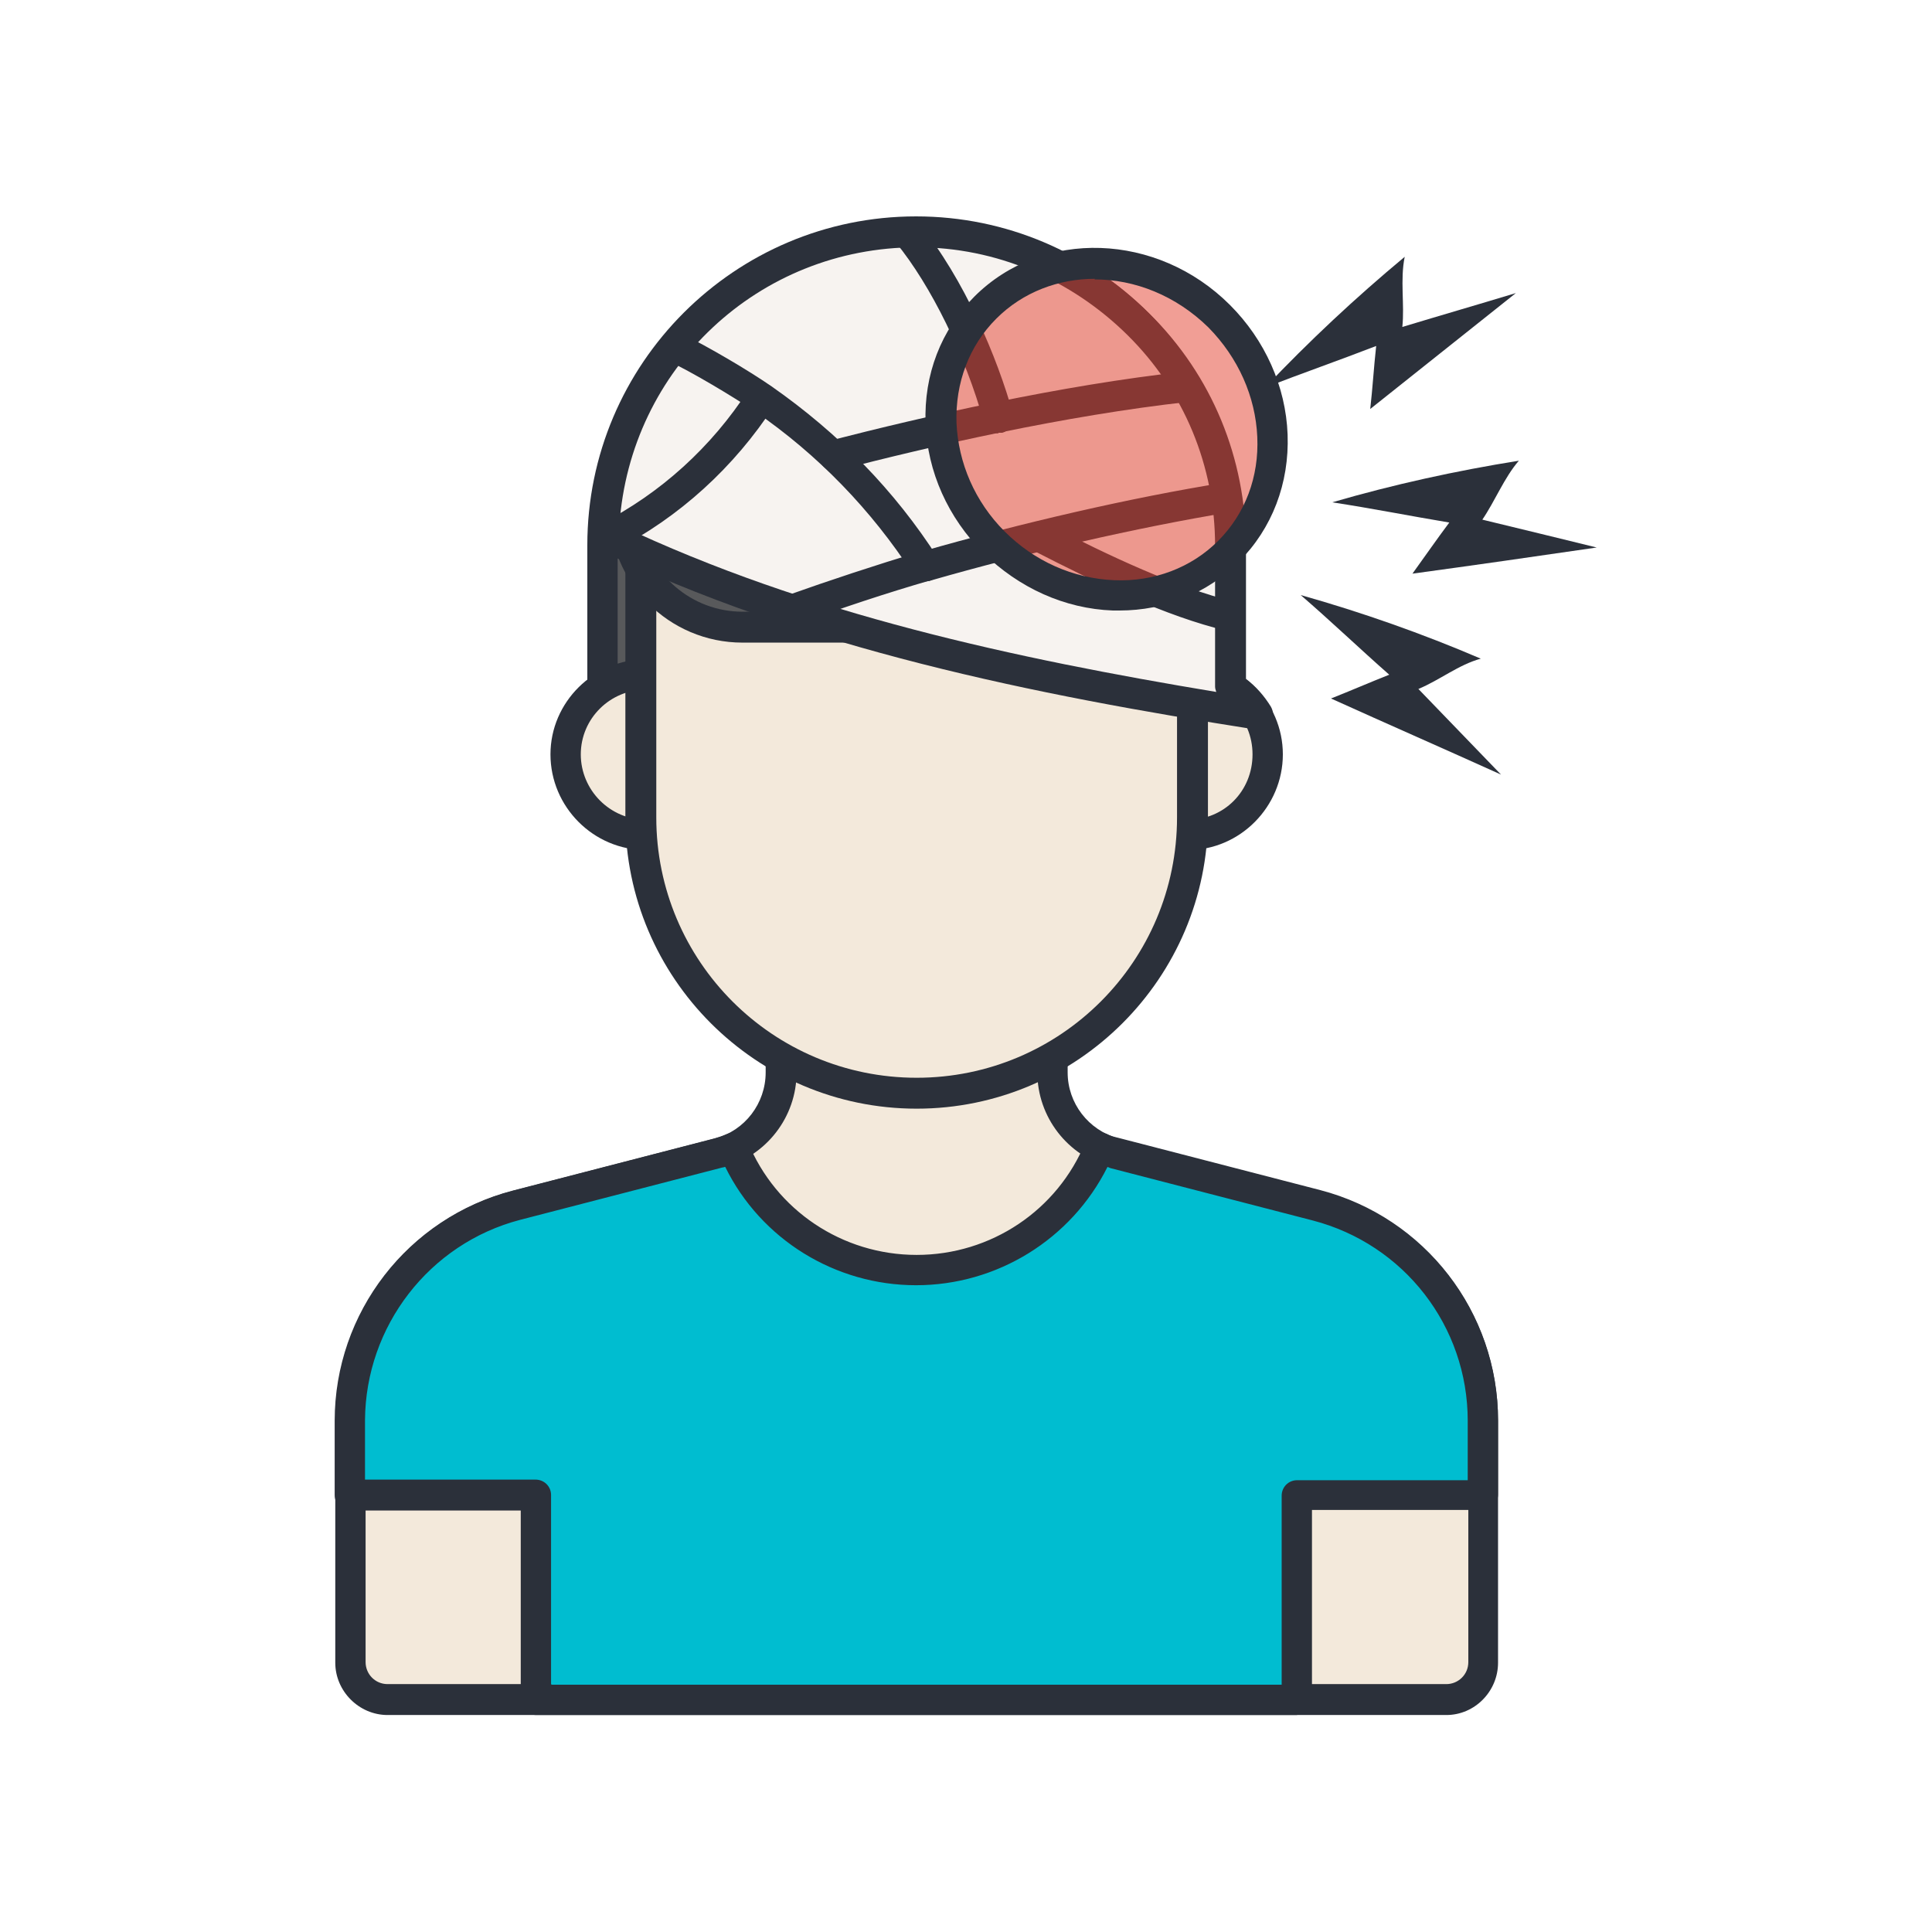
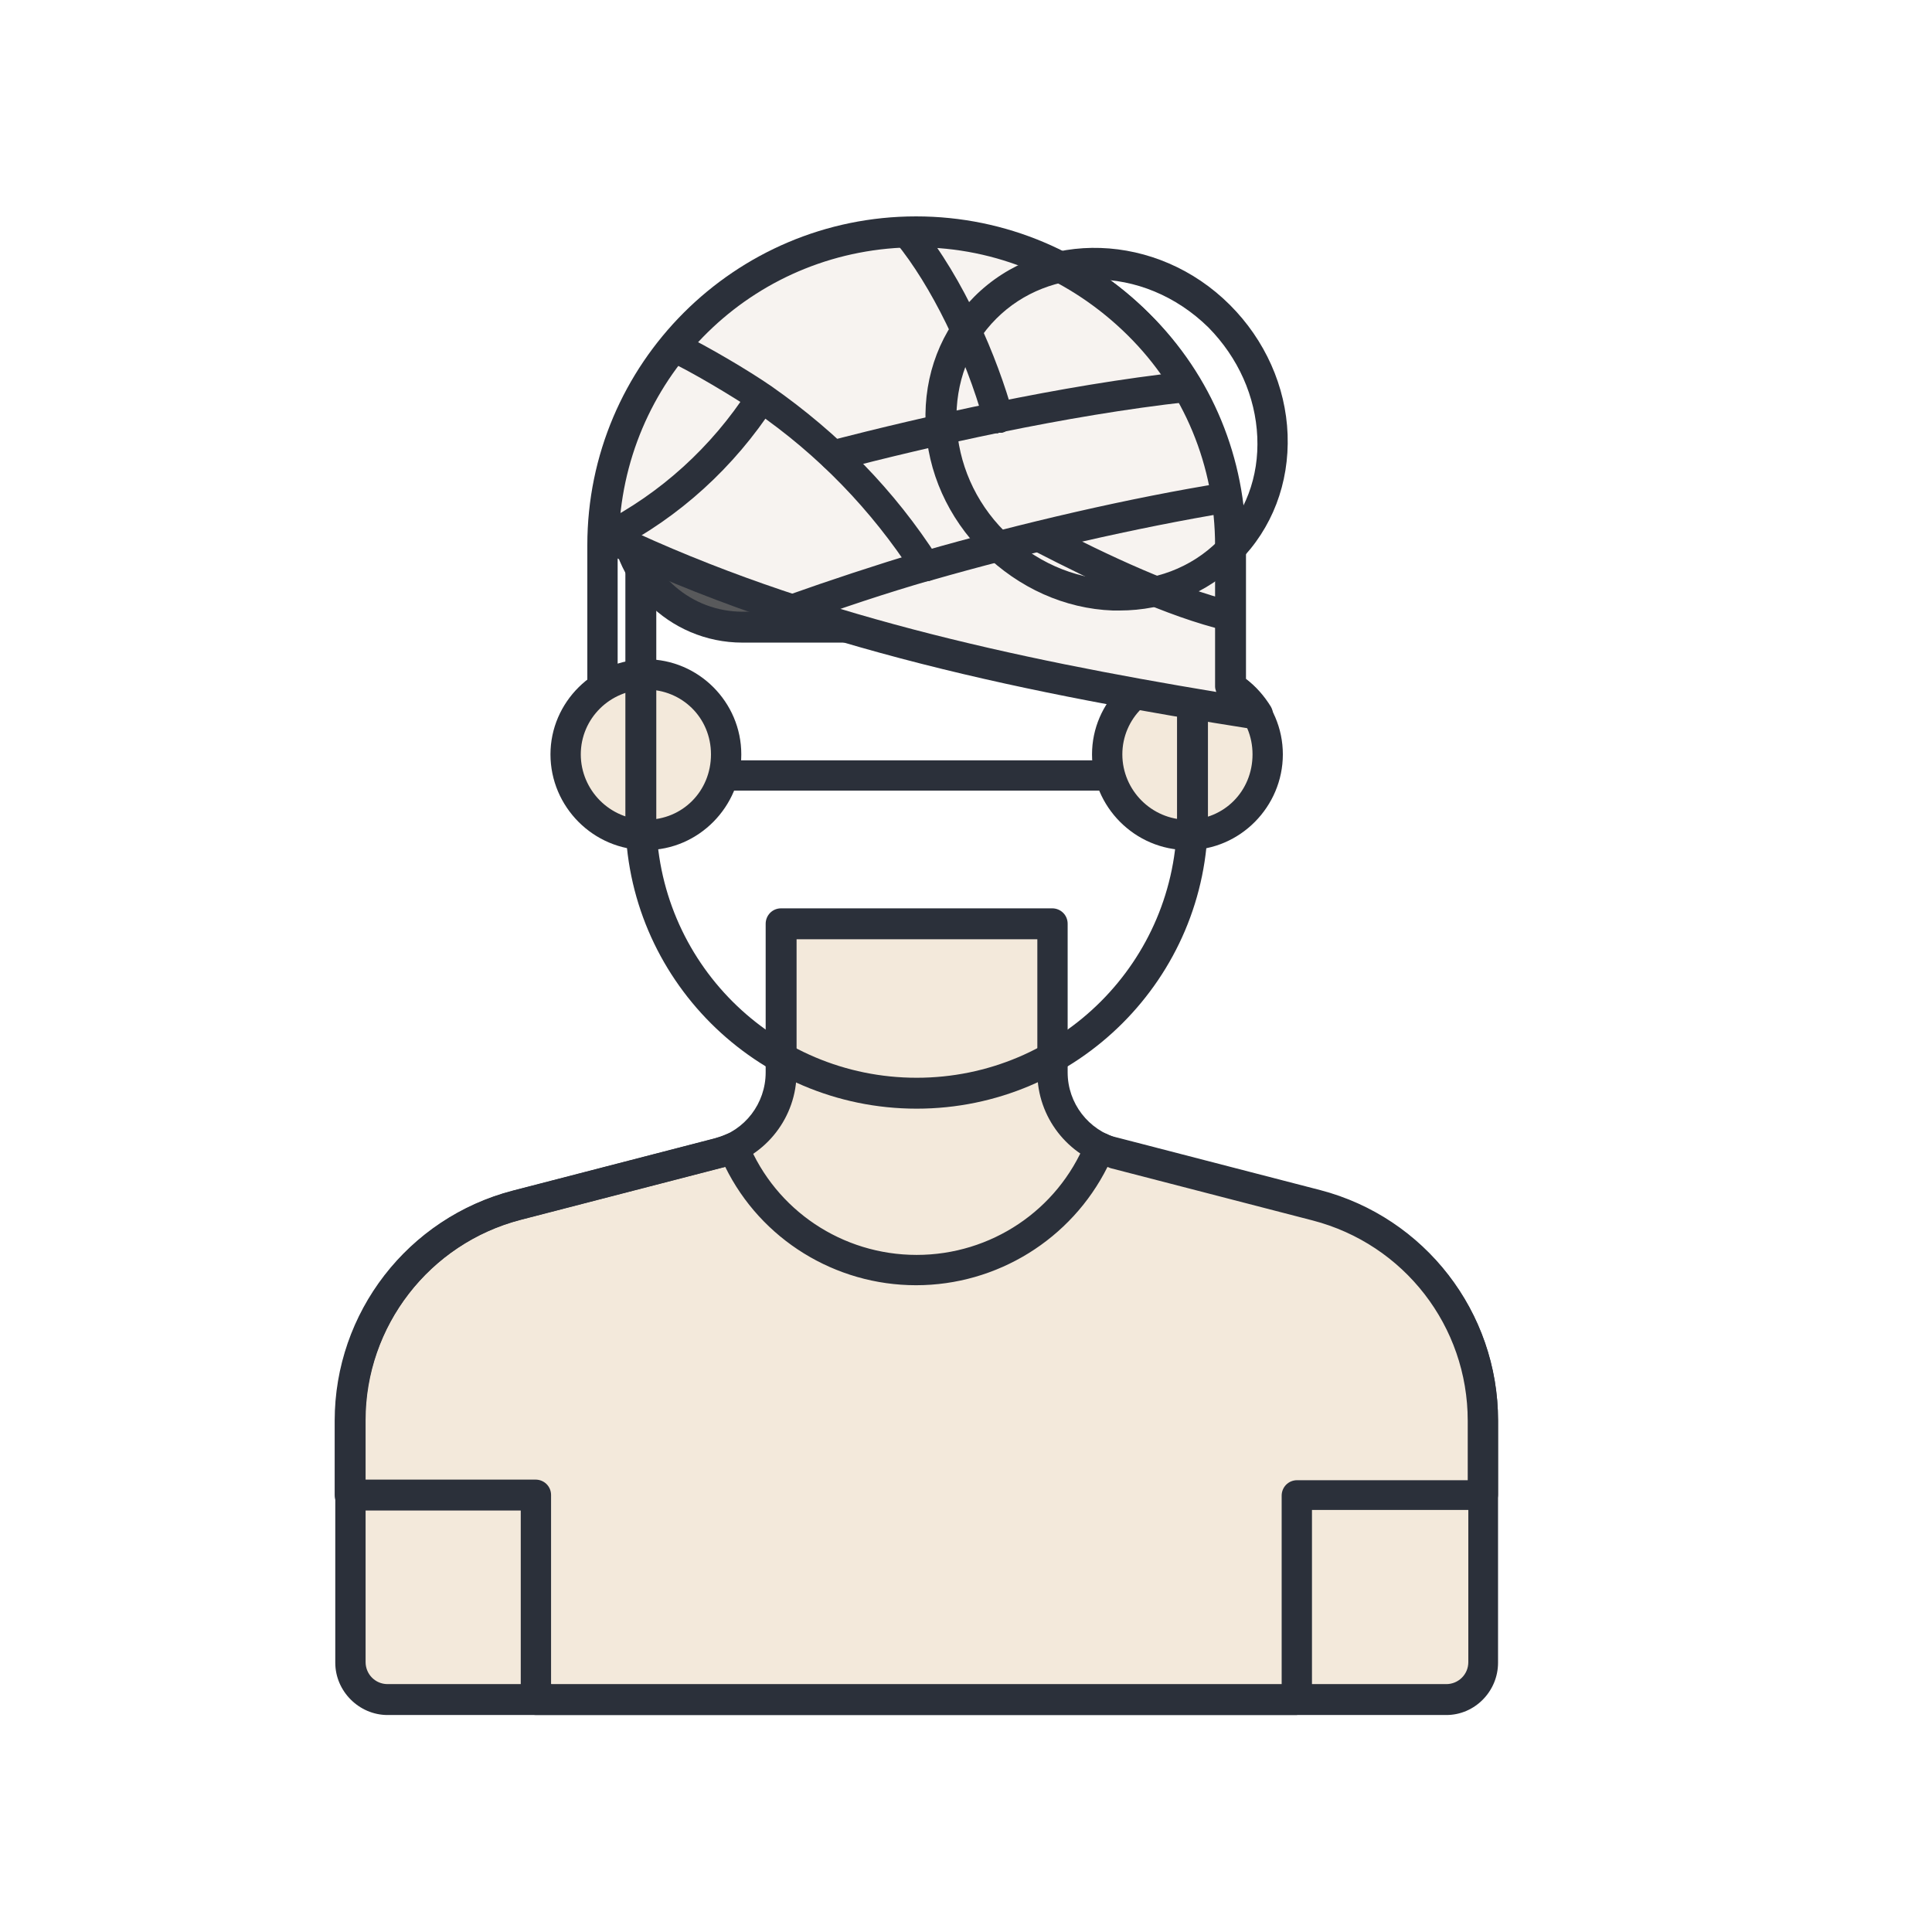
<svg xmlns="http://www.w3.org/2000/svg" viewBox="0 0 325 325">
  <defs>
    <style>      .cls-1 {        fill: #58595b;      }      .cls-2 {        fill: #2b303a;      }      .cls-3 {        fill: #e43e2d;        isolation: isolate;        opacity: .5;      }      .cls-4 {        fill: #f3e9db;      }      .cls-5 {        fill: #00bdd0;      }      .cls-6 {        fill: #f7f3f0;      }    </style>
  </defs>
  <g>
    <g id="Layer_1">
      <g id="SvgjsSvg1073">
        <g id="SvgjsG1075">
-           <path class="cls-1" d="M101.5,130.5v-38.7c0-29.1,23.6-52.7,52.8-52.7s52.8,23.6,52.8,52.8v38.7h-105.6Z" />
          <path class="cls-2" d="M206.9,133h-105.5c-1.4,0-2.6-1.1-2.6-2.6v-38.7c0-30.5,24.8-55.3,55.3-55.3s55.3,24.8,55.3,55.3v38.7c0,1.4-1.2,2.6-2.6,2.6h.1ZM104,127.9h100.3v-36.1c0-27.7-22.5-50.2-50.2-50.2s-50.2,22.5-50.2,50.2v36.1h0Z" />
          <path class="cls-4" d="M249.5,239v40.7c0,3.4-2.8,6.2-6.2,6.2H65.2c-3.4,0-6.2-2.8-6.2-6.2v-40.7c0-17,11.5-31.9,28-36.2l34-8.8c6.2-1.6,10.4-7.1,10.4-13.5v-25h45.6v25c0,6.4,4.3,11.9,10.4,13.5l34,8.8c16.5,4.3,28,19.2,28,36.2h.1Z" />
          <path class="cls-2" d="M243.2,288.5H65.2c-4.8,0-8.8-4-8.8-8.8v-40.7c0-18.2,12.3-34.1,29.9-38.7l34-8.8c5-1.3,8.5-5.9,8.5-11.1v-25c0-1.4,1.1-2.6,2.6-2.6h45.6c1.4,0,2.6,1.1,2.6,2.6v25c0,5.2,3.5,9.7,8.5,11.1l34,8.8c17.6,4.6,29.9,20.5,29.9,38.7v40.7c0,4.8-3.9,8.8-8.7,8.8h-.1ZM134,158v22.4c0,7.5-5.1,14.1-12.4,16l-34,8.8c-15.4,4-26.1,17.9-26.1,33.7v40.7c0,2,1.6,3.7,3.7,3.7h178.1c2,0,3.7-1.6,3.7-3.7v-40.7c0-15.8-10.7-29.7-26.1-33.7l-34-8.8c-7.3-1.9-12.4-8.5-12.4-16v-22.4h-40.5Z" />
-           <path class="cls-5" d="M249.5,239v12.5h-31.3v34.4H90.2v-34.4h-31.3v-12.5c0-17.1,11.5-31.9,28-36.2l34-8.8c.8-.2,1.7-.5,2.5-.9,5,12.1,16.9,20.6,30.8,20.6s25.8-8.5,30.9-20.6c.8.4,1.6.7,2.5.9l34,8.8c16.4,4.3,27.9,19.1,27.9,36.2h0Z" />
          <path class="cls-2" d="M218.2,288.5H90.2c-1.4,0-2.6-1.1-2.6-2.6v-31.8h-28.7c-1.4,0-2.6-1.1-2.6-2.6v-12.5c0-18.2,12.3-34.1,29.9-38.7l34-8.8c.7-.2,1.3-.4,2-.7s1.4-.4,2.1-.1,1.2.8,1.5,1.4c4.7,11.5,15.9,19,28.4,19s23.7-7.5,28.4-19c.6-1.3,2.1-2,3.4-1.4h.1c.5.3,1.1.5,2,.7l34,8.8c17.6,4.6,29.9,20.5,29.9,38.7v12.5c0,1.4-1.1,2.6-2.6,2.6h-28.7v31.8c0,1.4-1.1,2.6-2.5,2.6h0ZM92.8,283.4h122.8v-31.8c0-1.4,1.1-2.6,2.6-2.6h28.7v-10c0-15.9-10.7-29.7-26.1-33.7l-34-8.8-.5-.2c-6.1,12.2-18.6,19.9-32.2,19.9s-26.1-7.7-32.1-19.9c-.2,0-.3.1-.5.1l-34,8.8c-15.3,4-26,17.9-26.1,33.7v10h28.7c1.4,0,2.6,1.1,2.6,2.6v31.8h0Z" />
          <path class="cls-4" d="M213.3,126.9c0,7.4-5.9,13.5-13.4,13.6h-.1c-7.5,0-13.6-6-13.6-13.6s6.1-13.5,13.6-13.5,13.5,6,13.5,13.5ZM122.2,126.9c0,7.6-6,13.6-13.5,13.6s-13.6-6-13.6-13.6,6.1-13.5,13.6-13.5,13.5,6,13.5,13.5Z" />
          <path class="cls-2" d="M199.8,143c-8.9,0-16.1-7.3-16.1-16.1s7.3-16,16.1-16,16,7.2,16,16-7.2,16.1-16,16.1ZM199.8,116c-6.1,0-11,4.9-11,10.9s4.9,11,11,11,10.9-4.8,10.9-11-4.9-10.9-10.9-10.9ZM108.7,143c-8.9,0-16.1-7.3-16.1-16.1s7.3-16,16.1-16,16,7.2,16,16-7.2,16.1-16,16.1ZM108.7,116c-6.1,0-11,4.9-11,10.9s4.9,11,11,11,10.9-4.8,10.9-11-4.9-10.9-10.9-10.9Z" />
-           <path class="cls-4" d="M200.6,86.8v50.7c0,25.6-20.8,46.4-46.4,46.4s-46.4-20.8-46.4-46.4v-50.7h92.8Z" />
          <path class="cls-2" d="M154.2,186.5c-27,0-49-22-49-49v-50.7c0-1.4,1.1-2.6,2.6-2.6h92.8c1.4,0,2.6,1.1,2.6,2.6v50.7c0,27-22,49-49,49h0ZM110.4,89.4v48.1c0,24.2,19.6,43.8,43.8,43.8s43.8-19.6,43.8-43.8v-48.1h-87.6Z" />
          <path class="cls-1" d="M203.4,85.7h-98.3c0,11,8.9,19.9,19.9,19.9h58.6c11,0,19.9-8.9,19.9-19.9h0Z" />
-           <path class="cls-2" d="M183.5,108.1h-58.6c-12.4,0-22.4-10.1-22.4-22.4s1.1-2.6,2.6-2.6h98.3c1.4,0,2.6,1.1,2.6,2.6,0,12.4-10.1,22.4-22.5,22.4ZM107.8,88.2c1.3,8.5,8.6,14.7,17.1,14.7h58.6c8.7,0,15.8-6.4,17.1-14.7h-92.8Z" />
+           <path class="cls-2" d="M183.5,108.1h-58.6c-12.4,0-22.4-10.1-22.4-22.4s1.1-2.6,2.6-2.6h98.3c1.4,0,2.6,1.1,2.6,2.6,0,12.4-10.1,22.4-22.5,22.4ZM107.8,88.2c1.3,8.5,8.6,14.7,17.1,14.7h58.6c8.7,0,15.8-6.4,17.1-14.7h-92.8" />
          <path class="cls-6" d="M211.5,120.1c-38-6-75.9-13.7-110-30.2,1-28.2,24.2-50.8,52.7-50.8s27.8,5.9,37.3,15.4c9.5,9.5,15.4,22.7,15.4,37.3v23.7c1.9,1.2,3.4,2.8,4.5,4.7h.1Z" />
          <path class="cls-2" d="M211.5,122.7h-.4c-36.9-5.8-75.8-13.5-110.7-30.4-.9-.4-1.5-1.4-1.4-2.4,1-29.8,25.5-53.4,55.3-53.3,14.8,0,28.6,5.8,39.1,16.2s16.2,24.3,16.2,39.1v22.3c1.7,1.3,3.1,2.9,4.2,4.7.5.9.5,2-.1,2.8-.5.7-1.2,1.1-2.1,1.1h0ZM104.2,88.3c31.6,15,66.7,22.5,100.4,28.1-.1-.3-.2-.6-.2-.9v-23.7c0-13.4-5.2-26-14.7-35.4s-22.1-14.8-35.5-14.8c-26.6,0-48.2,20.4-50,46.7h0Z" />
          <path class="cls-2" d="M155.7,97.8c-1.4,0-2.6-1.2-2.5-2.6,0-1.1.8-2.1,1.8-2.4,16.7-4.8,35.3-9.1,50.9-11.6,1.4-.3,2.7.7,2.9,2.1s-.7,2.7-2.1,2.9c-15.2,2.5-34,6.8-50.3,11.5-.2,0-.4,0-.7,0h0ZM140.3,79.2c-1.2,0-2.2-.8-2.5-2-.4-1.4.5-2.8,1.9-3.1,15.6-4,38.6-9.3,59.7-11.6,1.4-.2,2.7.9,2.8,2.3s-.9,2.7-2.3,2.8c-20.8,2.3-43.5,7.5-58.9,11.5-.3.2-.5.2-.7.2h0Z" />
          <path class="cls-2" d="M168,72.9c-1.1,0-2.2-.7-2.5-1.9-3.1-11.2-8.9-23-14.8-30.2-.9-1.1-.7-2.7.3-3.6h0c1.1-.9,2.7-.7,3.6.4,7.6,9.3,13.2,22.6,15.8,32,.4,1.4-.4,2.8-1.8,3.2h-.7,0ZM155.8,97.8c-.8,0-1.6-.4-2.2-1.2-7-10.8-16-20.1-26.6-27.4-3.9-2.6-10.4-6.5-14.6-8.5-1.3-.6-1.8-2.2-1.2-3.4.6-1.3,2.2-1.8,3.4-1.2,4.5,2.2,11.3,6.2,15.2,8.9,11.3,7.9,20.7,17.5,28,28.9.8,1.2.4,2.8-.8,3.5-.4.3-.9.4-1.4.4h.2Z" />
          <path class="cls-2" d="M102.4,92.9c-.9,0-1.9-.5-2.3-1.4-.7-1.2-.2-2.7,1-3.4h0c10-5.1,18.6-12.9,24.8-22.5.8-1.2,2.4-1.5,3.5-.8s1.5,2.4.8,3.5c-6.7,10.3-15.9,18.7-26.8,24.3-.4.2-.8.3-1.1.3h.1ZM133.1,105.2c-1.4,0-2.6-1.2-2.5-2.6,0-1.1.7-2,1.7-2.4,7.3-2.6,14.9-5.1,22.8-7.5,1.4-.4,2.8.4,3.2,1.7s-.4,2.8-1.7,3.2c-7.6,2.2-15.1,4.7-22.5,7.4-.3,0-.6.2-.9.2h-.1ZM206.9,106.1h-.6c-10.1-2.4-21.6-7.9-32.5-13.5-1.3-.6-1.8-2.2-1.1-3.4.7-1.3,2.2-1.7,3.4-1.1,10.6,5.5,21.8,10.7,31.4,13.1,1.4.3,2.2,1.7,1.9,3.1-.3,1.1-1.3,1.9-2.4,2v-.2Z" />
-           <path class="cls-3" d="M167.2,91.2c11.3,11.3,29,12,39.5,1.5s9.8-28.2-1.5-39.5c-11.3-11.3-29-11.9-39.4-1.4s-9.8,28.1,1.5,39.4h0Z" />
          <path class="cls-2" d="M188.4,102.7h-1.2c-8.1-.3-15.8-3.8-21.8-9.7-5.9-5.9-9.4-13.6-9.7-21.8-.3-8.2,2.6-15.7,8.2-21.3,11.5-11.5,30.8-10.8,43,1.4,5.9,5.9,9.4,13.7,9.7,21.8.3,8.2-2.6,15.8-8.2,21.4-5.3,5.3-12.4,8.2-20.1,8.2h.1ZM184.2,46.9c-6.1,0-12.1,2.2-16.6,6.7-4.6,4.6-6.9,10.8-6.7,17.5.3,6.8,3.1,13.3,8.1,18.3s11.5,7.9,18.4,8.2c6.7.3,13-2.1,17.5-6.6,4.6-4.6,6.9-10.8,6.6-17.5-.3-6.8-3.2-13.3-8.2-18.4-5.5-5.4-12.4-8.1-19.2-8.1h0Z" />
-           <path class="cls-2" d="M235.9,55c6.6-2,12.5-3.7,19.1-5.7-8.2,6.5-16.3,13-24.5,19.5.4-3.5.6-7,1-10.6-6.2,2.4-12.5,4.6-18.7,7,7.4-7.8,15.2-15.1,23.5-22-.8,3.9,0,8-.4,11.8h0ZM249.3,87.4c6.7,1.6,12.7,3.1,19.3,4.7-10.3,1.5-20.7,3-31,4.4,2.1-2.9,4.1-5.8,6.2-8.6-6.6-1.1-13.1-2.4-19.7-3.4,10.3-3,20.8-5.3,31.4-7-2.5,2.9-4,6.8-6.2,10h0ZM238.7,116l13.8,14.3c-9.5-4.3-19.1-8.5-28.6-12.8,3.3-1.3,6.5-2.7,9.8-4-5-4.4-9.8-9-14.9-13.4,10.3,2.9,20.5,6.5,30.3,10.7-3.7,1-6.9,3.6-10.5,5.1h0Z" />
        </g>
      </g>
    </g>
  </g>
</svg>